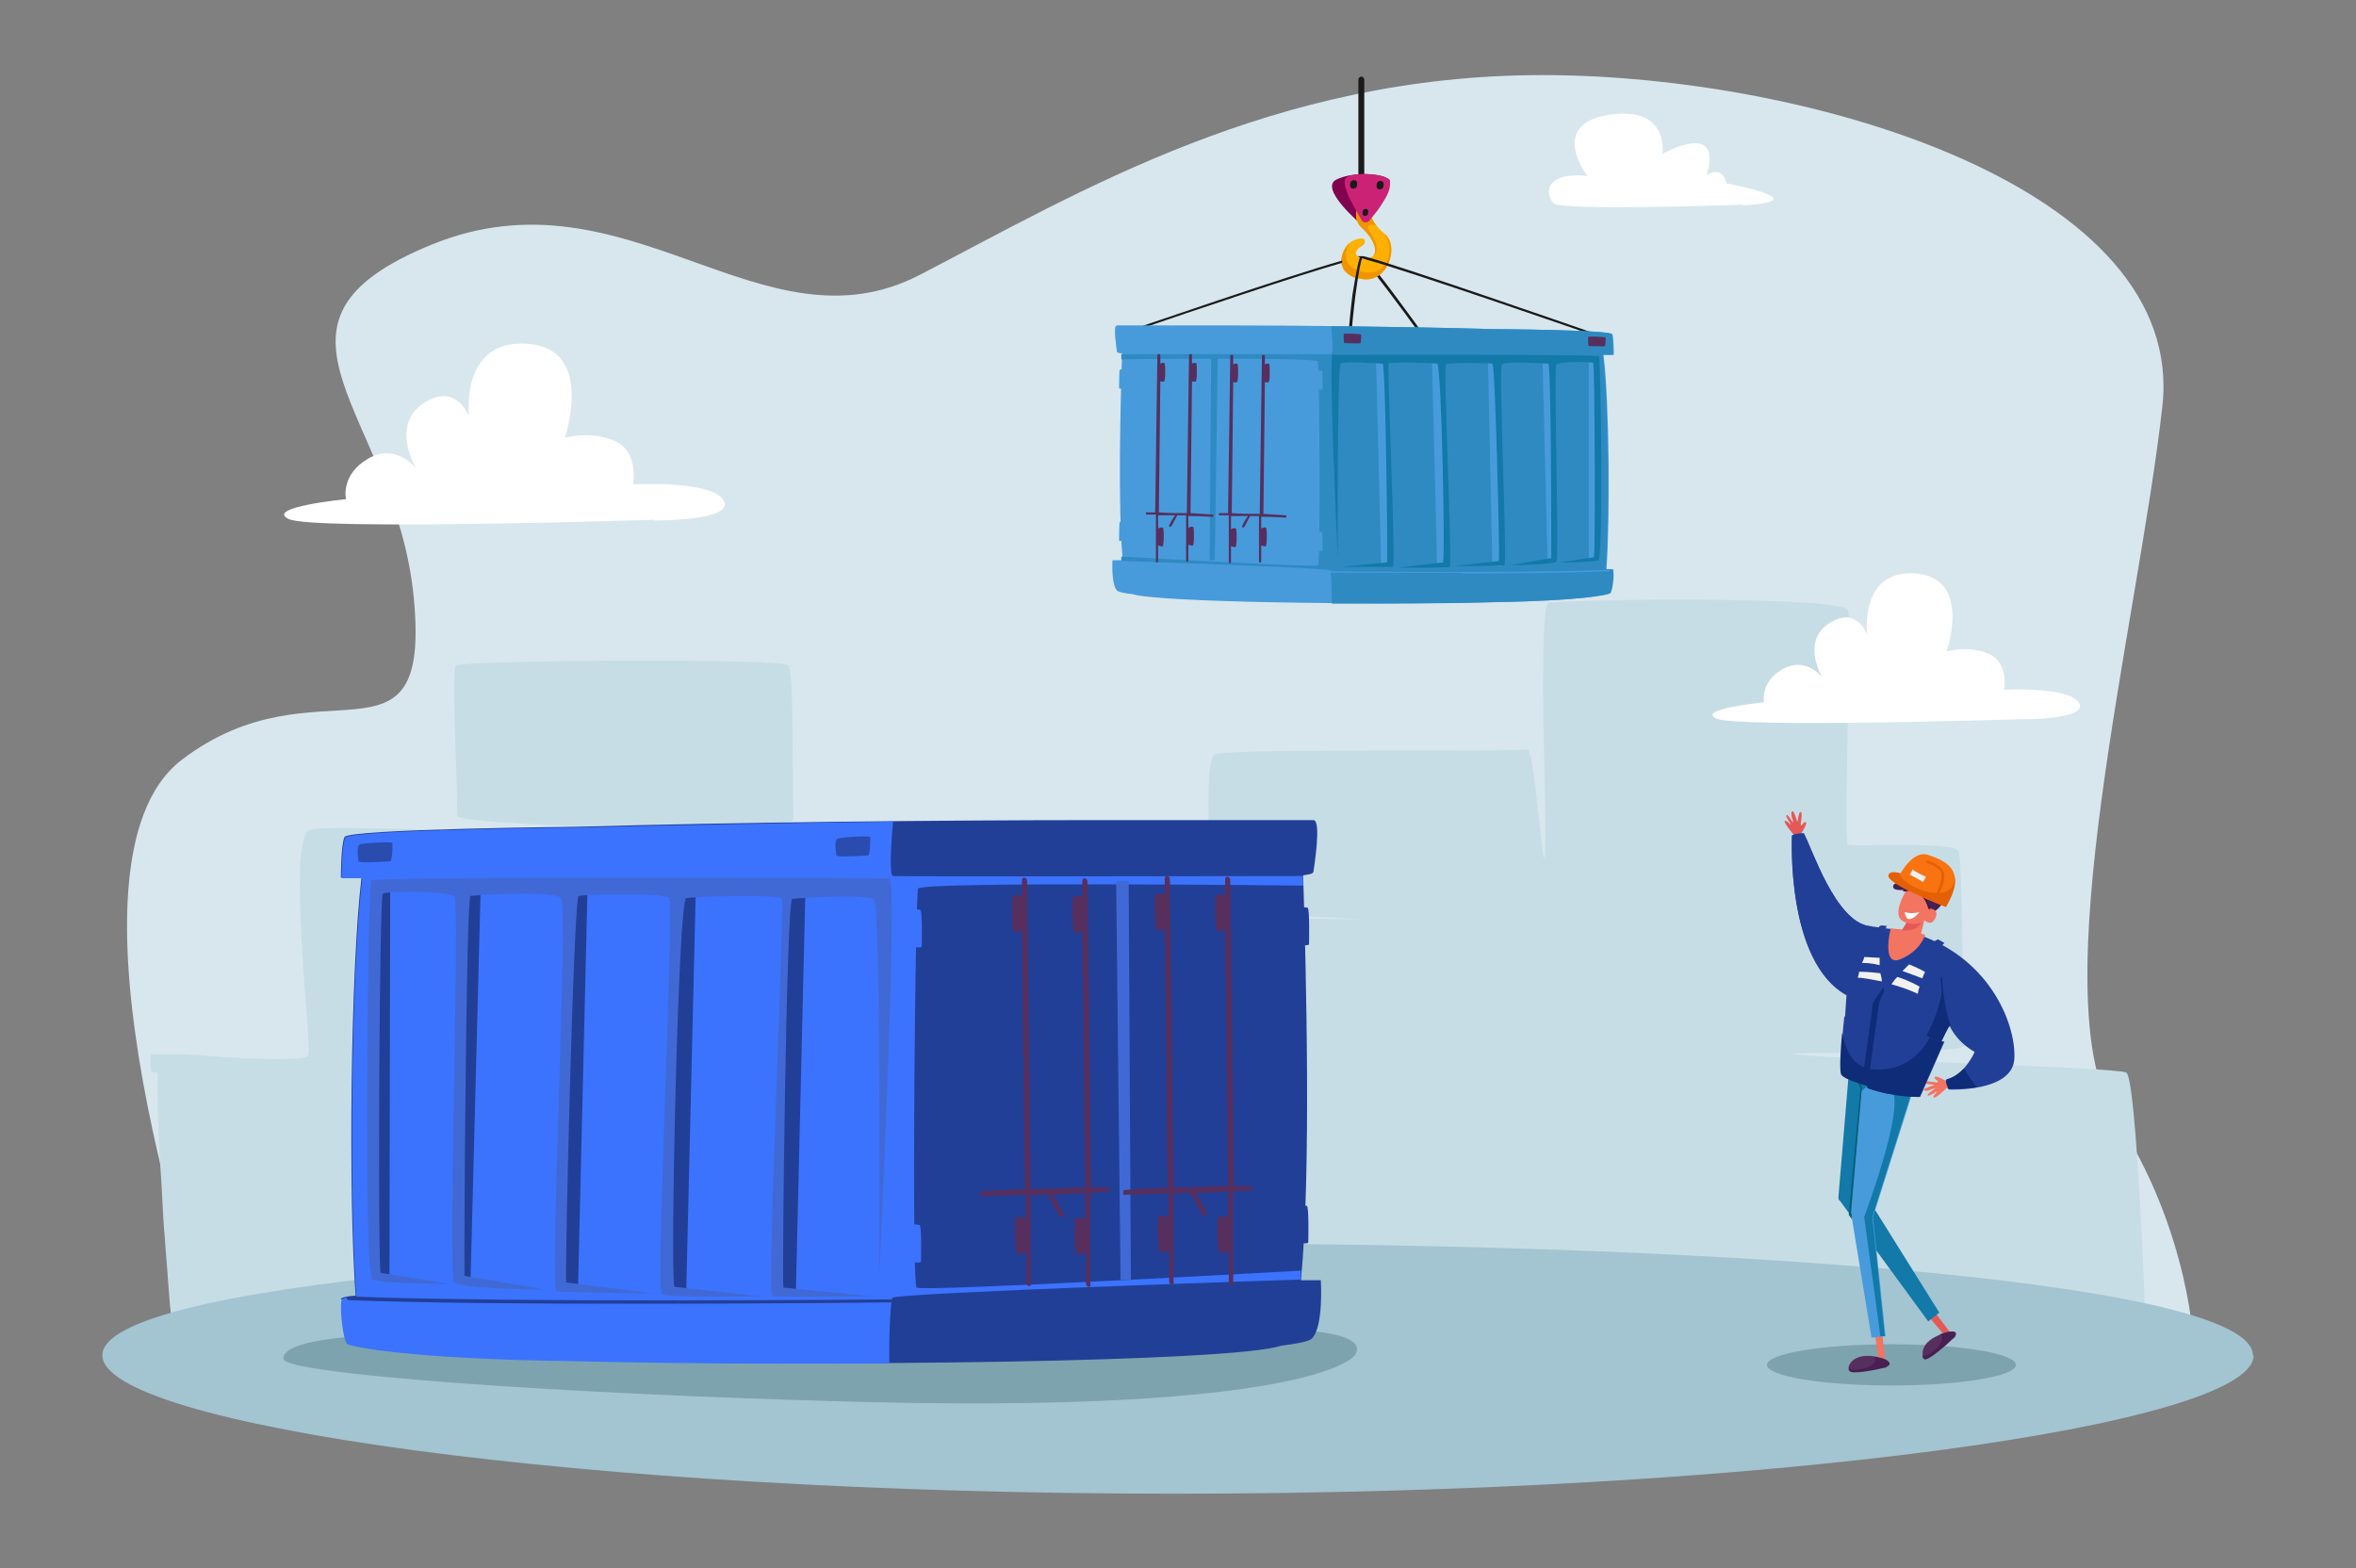
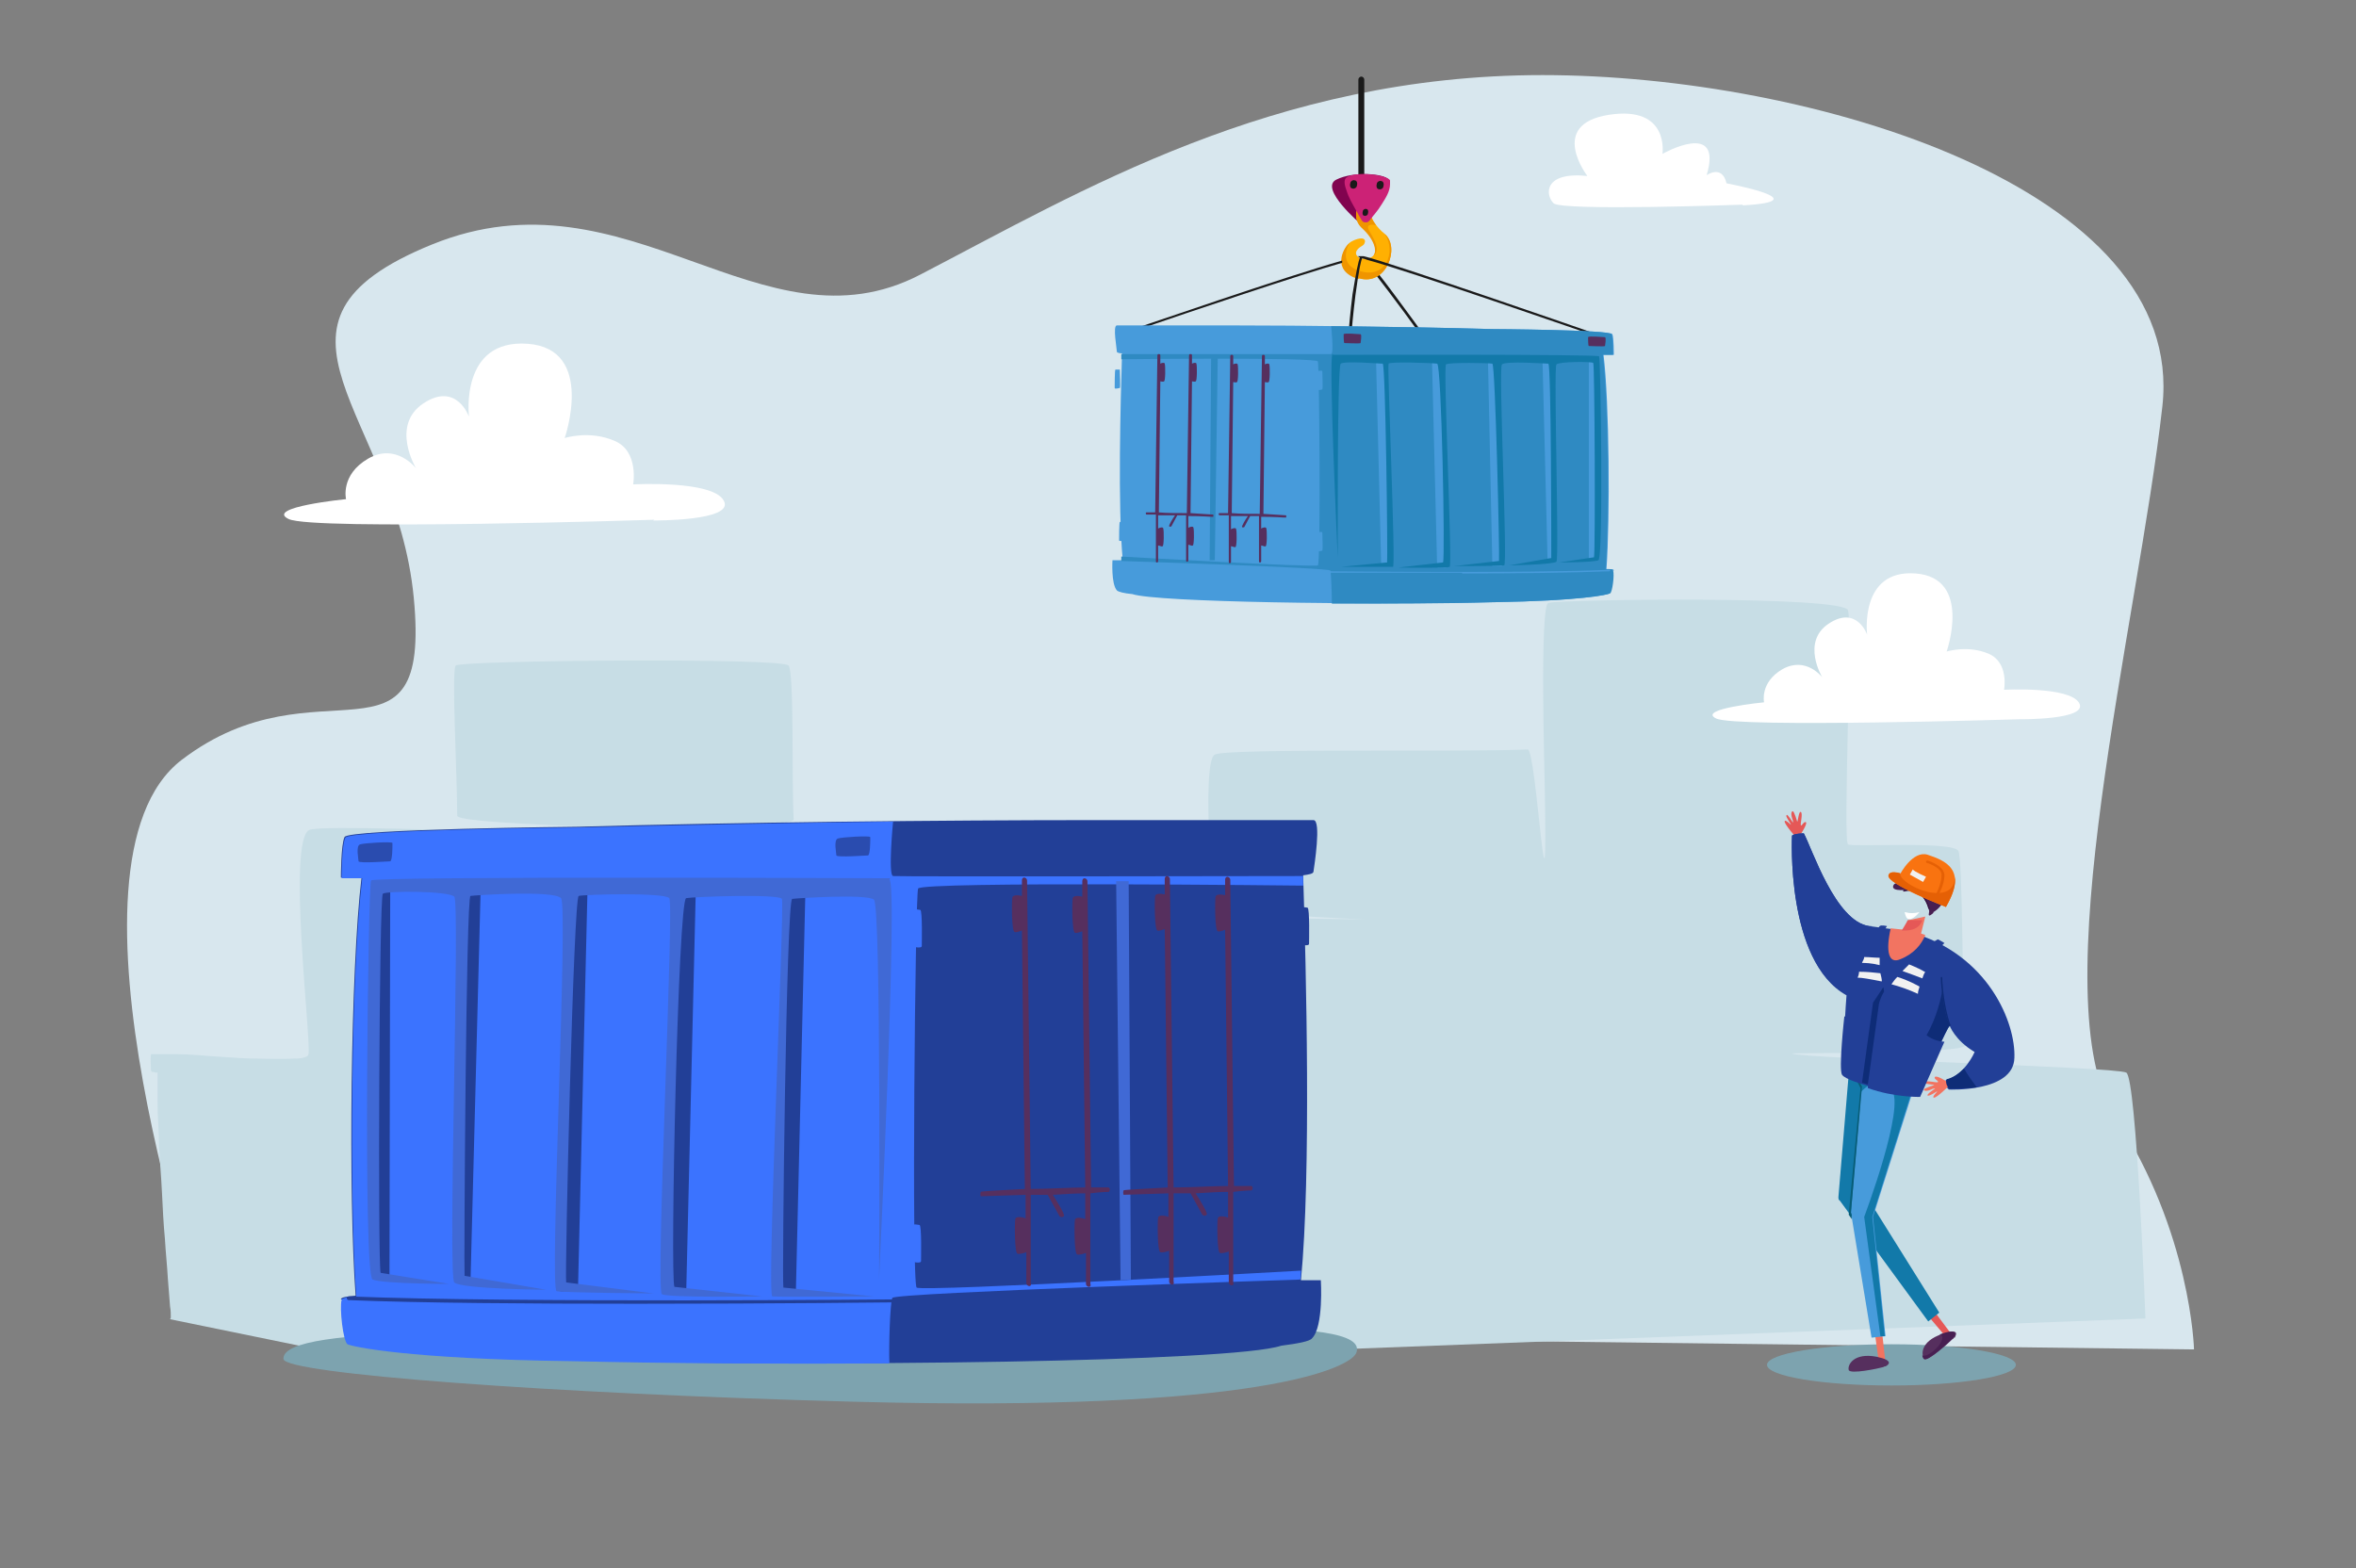
<svg xmlns="http://www.w3.org/2000/svg" id="Layer_1" version="1.1" viewBox="0 0 320 213">
  <rect x="0" y="0" width="320" height="213" fill="#808080" stroke="none" />
  <defs>
    <style>
      .st0 {
        fill: #2a4caf;
      }

      .st1 {
        fill: #223f97;
      }

      .st2 {
        fill: #562f5e;
      }

      .st3 {
        fill: #481f52;
      }

      .st4 {
        fill: #1279a9;
      }

      .st5 {
        fill: #f27461;
      }

      .st6 {
        fill: #ffb002;
      }

      .st7 {
        fill: #fff;
      }

      .st8 {
        fill: #e55857;
      }

      .st9 {
        fill: #085d77;
      }

      .st10 {
        fill: #0e2c77;
      }

      .st11 {
        fill: #c7dde5;
      }

      .st12 {
        fill: #ef9500;
      }

      .st13 {
        fill: #cc2276;
      }

      .st14 {
        fill: #4069d5;
      }

      .st15 {
        fill: #f1f1f1;
      }

      .st16 {
        fill: #7da3af;
      }

      .st17 {
        fill: #a3c4d1;
      }

      .st18 {
        fill: #e56005;
      }

      .st19 {
        fill: #1a1a1a;
      }

      .st20 {
        fill: #371443;
      }

      .st21 {
        fill: #2f8ac2;
      }

      .st22 {
        fill: #479bdb;
      }

      .st23 {
        fill: #f97310;
      }

      .st24 {
        fill: #81034f;
      }

      .st25 {
        fill: #3b73ff;
      }

      .st26 {
        fill: #d8e7ee;
      }
    </style>
  </defs>
  <path class="st26" d="M28,180s-21.8-62.7-3.3-76.8c18.5-14.1,33.9,3.1,31.5-22-2.4-25.1-24.1-37.2,2.5-48,26.6-10.8,44.8,15.3,66.3,4.1,21.6-11.2,47.9-27.1,84.5-27.1s87.5,15.4,84.2,45c-3.3,29.5-16.6,80.8-6.4,96.5,10.3,15.7,10.7,31.6,10.7,31.6l-270-3.3Z" />
  <path class="st11" d="M23.2,179c0-.5,0-1-.1-1.5-.1-1.3-.2-2.5-.3-3.8-.1-1.8-.3-3.6-.4-5.4-.2-2.1-.3-4.2-.4-6.3-.1-2.1-.3-4.3-.4-6.4,0-1.9-.2-3.8-.2-5.8,0-.8,0-1.6,0-2.4,0-.3,0-.7,0-1,0-.2,0-.3,0-.5,0,0,0-.2,0-.2,0,0-.4,0-.6-.1,0,0-.2,0-.2,0,0,0-.1-.2-.1-.3,0-.7-.1-1.3,0-2,0,0,0,0,0-.1,0,0,0,0,0,0,.5,0,1,0,1.5,0,.2,0,.4,0,.6,0,.5,0,1.1,0,1.6,0,1.7,0,3.3.2,5,.3,1.9.1,3.8.3,5.8.3,1.6,0,3.2.1,4.8,0,.4,0,2,0,2.1-.6.4-1.8-3-29.6.2-30.5,2.3-.6,19.8.2,30.4.2.4,0,1.1,16.3,1.5,16.3.5,0,.6-16.3,1-16.3,3.2,0,5.4-.2,5.5-.5,0-.2-18.4-.6-18.4-1.6,0-5.5-.8-19.8-.2-20.4.7-.7,44.3-1.1,45.2,0,.8.9.4,16,.7,20.9,0,.9-13.8,1.1-13.7,1.2.2.2,8.5.2,18.2.1.6,0,1.6,20.5,2.2,20.5.5,0,.6-20.5,1.2-20.5,13.7-.1,28.8-.3,29.1.2.4.9,0,23.3,0,23.3l1.8-11.8,38.8.6s-20.5-.9-20.6-1.8c-.4-4.9-1.4-19.8.2-20.6,1.7-.9,34.2-.3,42.5-.7,1.2,0,2.8,30,2.3,4.5,0-1-.7-24.1.5-24.4,2.1-.5,40.1-1,40.7,1,.6,2-.7,31.4,0,31.8s14.3-.5,15,.9c.6,1.2.5,20.2.9,26.4,0,1.2-23.6,1-23.5,1.1.9.7,44,1.8,45.4,2.6,1.4.8,2.6,33.4,2.6,33.4,0,0-225.6,8.6-225.8,8.7-.2.1-42.5-8.6-42.5-8.6Z" />
  <path class="st7" d="M236.7,27.8s-24.7.9-25.7-.2c-1.1-1.1-1.4-4.3,4.6-3.7,0,0-5.4-7,2.9-8.3,8.3-1.3,7.3,5.3,7.3,5.3,0,0,8.3-4.7,6,2.9,0,0,2.1-1.5,2.7,1.1,0,0,12.8,2.4,2.2,3Z" />
  <path class="st7" d="M88.7,70.7s11.2.1,9.6-2.7c-1.5-2.8-12.3-2.2-12.3-2.2,0,0,.8-4.5-2.5-5.9-3.4-1.5-6.8-.4-6.8-.4,0,0,4.2-12.1-5-12.8-9.3-.7-8,9.9-8,9.9,0,0-1.7-4.8-6.2-1.8s-1,8.8-1,8.8c0,0-2.7-3.5-6.5-1.3s-3,5.5-3,5.5c0,0-11.1,1.1-7.8,2.7,3.3,1.6,49.7.1,49.7.1Z" />
  <path class="st7" d="M274.4,97.7s9.3.1,8-2.2-10.2-1.8-10.2-1.8c0,0,.7-3.7-2.1-4.9-2.8-1.2-5.7-.3-5.7-.3,0,0,3.5-10-4.2-10.6s-6.6,8.3-6.6,8.3c0,0-1.4-4-5.2-1.5s-.9,7.3-.9,7.3c0,0-2.2-2.9-5.4-1.1-3.1,1.8-2.5,4.5-2.5,4.5,0,0-9.2.9-6.5,2.2s41.2.1,41.2.1Z" />
-   <path class="st17" d="M306.1,184.1c0,9.4-65.6,18.8-146.5,18.8S13.9,193.5,13.9,184.1s64.8-15.2,145.6-15.2,146.5,5.8,146.5,15.2Z" />
  <g>
    <path class="st16" d="M184.2,183.8c-.8,1.9-12.5,8.1-68.4,6.6-41-1.1-77.2-3.8-77.3-5.8-.3-4.9,33.2-3.6,74.2-3.6s73.8-2.8,71.5,2.8Z" />
    <path class="st1" d="M46.3,176.5c0-.3.9-.4,2-.5-1-13.6-.7-44.2.8-56.8h-2.8s0-4.5.5-5.5c.5-1.1,31.8-1.4,31.8-1.4h0c21-.6,49.5-.9,70.4-.9,5.7,0,28.4,0,29.4,0,1.1,0,.1,6.3,0,7,0,.3-.7.4-1.4.5.4,12.7,1.1,40.6-.3,55h2.7s.4,6.3-1.2,7.9c-.3.4-1.9.7-4.2,1-6.5,2.2-61.3,2.9-96,2-22.8-.3-30.1-2-30.7-2.3-.6-.4-1.1-4.9-.8-6Z" />
    <path class="st25" d="M77.9,184.9c-22.8-.3-30.1-2-30.7-2.3-.6-.4-1.1-4.9-.8-6,0-.3.9-.4,2-.5-1-13.6-.7-44.2.8-56.8h-2.8s0-4.5.5-5.5c.5-1.1,31.8-1.4,31.8-1.4,12.6-.3,27.9-.6,42.6-.8,0,0-.7,7.3,0,7.4.7.1,55.7,0,55.7,0v1.3s0,0,0,0c0,0-51.9-.6-52.3.4-.4,1.1-.9,53.6-.2,54.2.7.6,52.2-2.3,52.2-2.3,0,.4,0,.8-.1,1.2h.3s-55.4,1.8-55.7,2.5c-.3.6-.5,6.6-.4,8.9-14.7.1-30.2,0-42.9-.3Z" />
    <polygon class="st1" points="109.4 120.7 108.1 175.4 105.7 175.4 106.8 120.4 109.4 120.7" />
    <polygon class="st1" points="94.5 121.1 93.2 175.7 90.7 175.7 91.9 120.7 94.5 121.1" />
    <polygon class="st1" points="79.8 120.7 78.5 175.4 76.1 175.4 77.2 120.3 79.8 120.7" />
    <polygon class="st1" points="65.3 120.1 63.9 174.3 62.1 173.1 62.6 119.7 65.3 120.1" />
    <polygon class="st1" points="53 120.3 52.9 173.9 50.8 172.8 50.8 120.3 53 120.3" />
    <path class="st14" d="M120.9,119.3c-.7,0-70.2-.3-70.5.3-.4.6-1.1,53.6.2,54.2,1.3.6,10.4.6,10.4.6l-9.3-1.5c-.4-1.2-.2-51.2.3-51.5.5-.4,8.9-.4,9.7.4.8.7-.9,51.5,0,52.4s12.5,1,12.5,1l-11.1-1.9c-.1-1.1.2-51.5.8-51.6.6-.1,11.3-.8,12.3.3,1,1.1-1.6,53.2-.6,53.4,1,.2,13.2.3,13.2.3l-11.9-1.5c-.2-1.3,1-52.2,1.7-52.5.7-.2,11.6-.5,12.3.3.7.7-1.9,53.3-1,53.8.8.5,13.6.3,13.6.3l-11.9-1.3c-.6-1.4.5-52.6,1.6-52.8s12.6-.6,13,.1c.4.7-2.1,53.9-1.3,54,.8.1,13.8,0,13.8,0l-12.3-1.2c-.2-1.1.4-52.7,1.2-52.8.8-.1,10.1-.7,11.1.1,1,.8.7,51.5.7,51.5,0,0,2.6-54.2,1.4-54.2Z" />
    <path class="st1" d="M86.5,177.1c18.7,0,35.6-.2,35.9-.2.1,0,.2-.1.2-.2,0-.1-.1-.2-.2-.2-.5,0-52.7.5-75-.4-.1,0-.2,0-.3.2,0,.1,0,.2.2.3,9.7.4,24.9.5,39.1.5Z" />
    <path class="st0" d="M118.2,114.2s0,1.9-.3,2c-.3,0-4.2.3-4.3,0,0-.3-.4-2.1.2-2.3.6-.2,4.3-.4,4.4-.2,0,.2,0,.5,0,.5Z" />
    <path class="st0" d="M53.3,115s0,1.9-.3,2c-.3,0-4.2.3-4.3,0,0-.3-.4-2.1.2-2.3.6-.2,4.3-.4,4.4-.2,0,.2,0,.5,0,.5Z" />
    <polygon class="st14" points="153.6 173.8 153.3 119.7 151.6 119.7 152.2 173.9 153.6 173.8" />
    <path class="st25" d="M125,123.6s-1-.2-1.1,0c-.1.2-.2,4.8-.1,4.9.1.1,1.4.4,1.4,0,0-.4.1-4.8-.2-4.9Z" />
    <path class="st25" d="M124.9,166.4s-1-.2-1.1,0c-.1.2-.2,4.8-.1,4.9.1.1,1.4.4,1.4,0,0-.4.1-4.8-.2-4.9Z" />
-     <path class="st1" d="M177.5,163.8s-1-.2-1.1,0c-.1.2-.2,4.8-.1,4.9.1.1,1.4.4,1.4,0,0-.4.1-4.8-.2-4.9Z" />
    <path class="st1" d="M177.6,123.3s-1-.2-1.1,0c-.1.2-.2,4.8-.1,4.9.1.1,1.4.4,1.4,0,0-.4.1-4.8-.2-4.9Z" />
    <path class="st2" d="M133.2,162.5s-.1-.3,0-.6c0-.1,2.8-.2,6-.4l-.4-35.1c-.3.1-.8.3-1,.2-.4-.1-.4-4.1-.3-4.7.1-.4.9-.3,1.3-.2v-2.1c0-.2.1-.4.3-.4.2,0,.4.2.4.4l.5,41.9c2.6,0,5.3-.2,7.4-.2l-.4-34.8c-.3.1-.8.3-1,.2-.4-.1-.4-4.1-.3-4.7.1-.4.9-.3,1.3-.2v-2.1c0-.2.1-.4.3-.4.2,0,.4.2.4.4l.5,41.6c1.4,0,2.3,0,2.3,0,.3,0,.3.4.1.6,0,0-1,0-2.5.2v12.3c.1.2,0,.4-.2.4h0c-.2,0-.4-.2-.4-.4v-4.2c-.3.1-.9.3-1.2.2-.4-.1-.4-4.1-.3-4.7.1-.5,1.2-.2,1.4-.1v-3.5c-1.3,0-2.8.1-4.4.2.5.8,1.7,2.7,1.5,2.9-.3.3-.6,0-.6,0l-1.6-2.9c-.8,0-1.6,0-2.3,0v12c.1.2,0,.4-.2.4h0c-.2,0-.4-.2-.4-.4v-4.2c-.3.1-.9.3-1.2.2-.4-.1-.4-4.1-.3-4.7.1-.5,1.2-.2,1.4-.1v-3.2c-3.3.1-6.1.2-6.1.2Z" />
    <path class="st2" d="M152.6,162.3s-.1-.3,0-.6c0-.1,2.8-.2,6-.4l-.4-35.1c-.3.1-.8.3-1,.2-.4-.1-.4-4.1-.3-4.7.1-.4.9-.3,1.3-.2v-2.1c0-.2.1-.4.3-.4.2,0,.4.2.4.4l.5,41.9c2.6,0,5.3-.2,7.4-.2l-.4-34.8c-.3.1-.8.3-1,.2-.4-.1-.4-4.1-.3-4.7.1-.4.9-.3,1.3-.2v-2.1c0-.2.1-.4.3-.4.2,0,.4.2.4.4l.5,41.6c1.4,0,2.3,0,2.3,0,.3,0,.3.4.1.6,0,0-1,0-2.5.2v12.3c.1.2,0,.4-.2.4h0c-.2,0-.4-.2-.4-.4v-4.2c-.3.1-.9.3-1.2.2-.4-.1-.4-4.1-.3-4.7.1-.5,1.2-.2,1.4-.1v-3.5c-1.3,0-2.8.1-4.4.2.5.8,1.7,2.7,1.5,2.9-.3.3-.6,0-.6,0l-1.6-2.9c-.8,0-1.6,0-2.3,0v12c.1.2,0,.4-.2.4h0c-.2,0-.4-.2-.4-.4v-4.2c-.3.1-.9.3-1.2.2-.4-.1-.4-4.1-.3-4.7.1-.5,1.2-.2,1.4-.1v-3.2c-3.3.1-6.1.2-6.1.2Z" />
  </g>
  <ellipse class="st16" cx="256.9" cy="185.4" rx="16.9" ry="2.8" />
  <g>
    <path class="st19" d="M184.8,24.8c-.2,0-.3-.2-.3-.4v-13.6c0-.2.2-.4.4-.4.2,0,.4.2.4.4v13.6c0,.2-.2.4-.4.4,0,0,0,0,0,0Z" />
    <path class="st19" d="M186,35.7c-.2,0-.4-.1-.6-.2,1.2,1.4,4.9,6.3,7.2,9.5l.3-.2s-1.8-2.5-3.6-4.9c-1.7-2.3-2.7-3.5-3.3-4.2Z" />
    <g>
      <path class="st24" d="M184.9,30.5s-5.8-4.9-3.4-6.1c2.4-1.2,6.6-.8,7.1,0,.5.8-2.9,6.1-3.7,6.1Z" />
      <path class="st6" d="M185,35.2s-1.2-.4-.7-1.2c.5-.7,1-.5,1.1-1.2,0-.7-1.2-.4-2,.1-.9.7-2.5,3.8,1.2,4.9,3.7,1.1,5.6-4.2,3.5-6-2.4-2-2-3.6-2-3.6h-1.7c0,0-.8,1.5.7,2.8,2,1.7,2.5,4.4,0,4.1Z" />
      <path class="st12" d="M186.2,35c2-1-.4-3.5-.4-4.1s1.1-.3,1.1-.3h0c-1.1-1.4-.8-2.3-.8-2.3h-1.7c0,0-.8,1.5.7,2.8,1.5,1.4,2.2,3.2,1.2,3.9Z" />
      <path class="st12" d="M184.6,37.8c3.7,1.1,5.6-4.2,3.5-6-.1,0-.2-.2-.3-.3,0,0,0,0,0,0,1.9,1.9.9,6.3-2.8,5.4-3.6-.9-1.7-3.9-1.7-3.9-.9.7-2.5,3.8,1.2,4.9Z" />
      <path class="st13" d="M185.4,30.2c-.4,0-.5-.4-.7-.7-.2-.3-.3-.6-.5-.9-.5-.9-1-1.7-1.3-2.7-.2-.5-.5-1.5,0-1.8,1.3-.9,5.6-.3,5.9.4,0,.2,0,.3,0,.5,0,1-.6,1.9-1.1,2.7-.3.5-.6.9-1,1.4-.2.2-.3.4-.5.6-.1.2-.3.4-.5.5,0,0-.2,0-.3,0,0,0,0,0,0,0Z" />
      <path class="st19" d="M185.8,29c0,.2-.3.4-.5.3-.2,0-.3-.3-.2-.6,0-.2.3-.4.5-.3.2,0,.3.3.2.6Z" />
      <path class="st19" d="M184.3,25.2c0,.3-.4.5-.6.4-.3,0-.4-.4-.3-.7,0-.3.4-.5.6-.4.3,0,.4.4.3.7Z" />
      <path class="st19" d="M187.9,25.3c0,.3-.4.5-.6.4-.3,0-.4-.4-.3-.7,0-.3.4-.5.6-.4.3,0,.4.4.3.7Z" />
    </g>
    <path class="st19" d="M182.3,35.6c0,0,0-.1,0-.2-7.5,2.1-27.4,9-28.4,9.3v.3c8.2-2.8,22.4-7.6,28.4-9.3,0,0,0-.1,0-.2Z" />
    <path class="st19" d="M185.2,34.8c0,0,0,0-.1,0,0,0-.1,0-.2,0-.1,0-.3,0-.5,0,0,0,0,0,0,0,0,0,.3.2.3.2-.2.5-.5,1.9-1,5-.3,2.4-.5,4.8-.5,4.8h.4s.2-2.3.5-4.7c.5-3.8.8-4.8.9-5,0,0,.2,0,.7.2,5,1.3,30.9,10.3,31.2,10.4v-.3c-1.1-.4-28.5-9.9-31.7-10.6Z" />
    <g>
      <path class="st22" d="M219.2,77.5c0-.2-.4-.2-1-.2.5-6.9.4-22.6-.4-29.1h1.4s0-2.3-.2-2.8c-.2-.6-16.3-.7-16.3-.7h0c-10.7-.3-25.3-.5-36-.5h-15c-.6,0,0,3.2,0,3.6,0,.1.4.2.7.2-.2,6.5-.6,20.8.1,28.1h-1.4s-.2,3.2.6,4.1c.2.2,1,.4,2.1.5,3.3,1.1,31.3,1.5,49.1,1.1,11.7-.2,15.4-1,15.7-1.2.3-.2.6-2.5.4-3.1Z" />
      <path class="st21" d="M203,81.8c11.7-.2,15.4-1,15.7-1.2.3-.2.6-2.5.4-3.1,0-.2-.4-.2-1-.2.5-6.9.4-22.6-.4-29.1h1.4s0-2.3-.2-2.8c-.2-.6-16.3-.7-16.3-.7-6.4-.2-14.3-.3-21.8-.4,0,0,.4,3.7,0,3.8-.4,0-28.5,0-28.5,0v.7s0,0,0,0c0,0,26.6-.3,26.7.3.2.6.4,27.4,0,27.7-.4.3-26.7-1.2-26.7-1.2,0,.2,0,.4,0,.6h-.1s28.3.9,28.5,1.3c.1.3.2,3.4.2,4.5,7.5,0,15.4,0,21.9-.2Z" />
      <polygon class="st22" points="186.9 48.9 187.6 76.9 188.8 76.9 188.3 48.8 186.9 48.9" />
      <polygon class="st22" points="194.5 49.1 195.2 77.1 196.4 77.1 195.9 48.9 194.5 49.1" />
      <polygon class="st22" points="202.1 48.9 202.7 76.9 204 76.9 203.4 48.8 202.1 48.9" />
      <polygon class="st22" points="209.5 48.6 210.2 76.3 211.1 75.7 210.9 48.5 209.5 48.6" />
      <polygon class="st22" points="215.8 48.8 215.8 76.2 216.9 75.6 216.9 48.8 215.8 48.8" />
      <path class="st4" d="M181.1,48.2c.4,0,35.9-.1,36.1.2.2.3.6,27.4-.1,27.7-.7.3-5.3.3-5.3.3l4.7-.7c.2-.6.1-26.2-.1-26.4-.2-.2-4.6-.2-5,.2-.4.4.4,26.4,0,26.8s-6.4.5-6.4.5l5.7-1c0-.6,0-26.4-.4-26.4-.3,0-5.8-.4-6.3.1s.8,27.2.3,27.3-6.8.1-6.8.1l6.1-.7c.1-.7-.5-26.7-.9-26.8-.4-.1-5.9-.2-6.3.1-.4.4.9,27.3.5,27.5-.4.2-7,.1-7,.1l6.1-.7c.3-.7-.2-26.9-.8-27s-6.5-.3-6.6,0c-.2.4,1,27.6.6,27.6-.4,0-7.1,0-7.1,0l6.3-.6c.1-.6-.2-27-.6-27-.4,0-5.2-.4-5.7,0-.5.4-.4,26.4-.4,26.4,0,0-1.3-27.7-.7-27.7Z" />
      <path class="st22" d="M198.6,77.8c-9.6,0-18.2,0-18.4,0,0,0-.1,0-.1-.1,0,0,0-.1.1-.1.3,0,27,.3,38.4-.2,0,0,.1,0,.1.1,0,0,0,.1-.1.1-4.9.2-12.7.3-20,.3Z" />
      <path class="st2" d="M182.5,45.6s0,1,.1,1c.1,0,2.2.1,2.2,0,0-.1.2-1.1,0-1.2-.3,0-2.2-.2-2.3,0,0,0,0,.2,0,.2Z" />
      <path class="st2" d="M215.7,46s0,1,.1,1c.1,0,2.2.1,2.2,0,0-.1.2-1.1,0-1.2-.3,0-2.2-.2-2.3,0,0,0,0,.2,0,.2Z" />
      <polygon class="st21" points="164.3 76.1 164.5 48.4 165.4 48.4 165 76.1 164.3 76.1" />
      <path class="st22" d="M179,50.4s.5-.1.6,0c0,.1.1,2.5,0,2.5,0,0-.7.2-.7,0s0-2.5.1-2.5Z" />
      <path class="st22" d="M179,72.3s.5-.1.6,0c0,.1.1,2.5,0,2.5s-.7.2-.7,0,0-2.5.1-2.5Z" />
      <path class="st22" d="M152.1,70.9s.5-.1.6,0,.1,2.5,0,2.5c0,0-.7.2-.7,0s0-2.5.1-2.5Z" />
-       <path class="st22" d="M152.1,50.2s.5-.1.6,0c0,.1.1,2.5,0,2.5s-.7.2-.7,0,0-2.5.1-2.5Z" />
+       <path class="st22" d="M152.1,50.2c0,.1.1,2.5,0,2.5s-.7.2-.7,0,0-2.5.1-2.5Z" />
      <path class="st2" d="M174.7,70.3s0-.1,0-.3c0,0-1.4-.1-3.1-.2l.2-17.9c.1,0,.4.1.5,0,.2,0,.2-2.1.1-2.4,0-.2-.5-.1-.6,0v-1.1c0-.1,0-.2-.2-.2-.1,0-.2,0-.2.2l-.3,21.4c-1.3,0-2.7,0-3.8-.1l.2-17.8c.1,0,.4.1.5,0,.2,0,.2-2.1.1-2.4,0-.2-.5-.1-.6,0v-1.1c0-.1,0-.2-.2-.2-.1,0-.2,0-.2.2l-.3,21.3c-.7,0-1.2,0-1.2,0-.1,0-.1.2,0,.3,0,0,.5,0,1.3,0v6.3c0,.1,0,.2.1.2h0c.1,0,.2,0,.2-.2v-2.1c.2,0,.5.2.6.1.2,0,.2-2.1.1-2.4,0-.3-.6-.1-.7,0v-1.8c.7,0,1.5,0,2.3,0-.3.4-.9,1.4-.8,1.5.1.1.3,0,.3,0l.8-1.5c.4,0,.8,0,1.2,0v6.1c0,.1,0,.2.1.2h0c.1,0,.2,0,.2-.2v-2.1c.2,0,.5.2.6.1.2,0,.2-2.1.1-2.4,0-.3-.6-.1-.7,0v-1.6c1.7,0,3.1.1,3.1.1Z" />
      <path class="st2" d="M164.8,70.2s0-.1,0-.3c0,0-1.4-.1-3.1-.2l.2-17.9c.1,0,.4.1.5,0,.2,0,.2-2.1.1-2.4,0-.2-.5-.1-.6,0v-1.1c0-.1,0-.2-.2-.2-.1,0-.2,0-.2.2l-.3,21.4c-1.3,0-2.7,0-3.8-.1l.2-17.8c.1,0,.4.1.5,0,.2,0,.2-2.1.1-2.4,0-.2-.5-.1-.6,0v-1.1c0-.1,0-.2-.2-.2-.1,0-.2,0-.2.2l-.3,21.3c-.7,0-1.2,0-1.2,0-.1,0-.1.2,0,.3,0,0,.5,0,1.3,0v6.3c0,.1,0,.2.1.2h0c.1,0,.2,0,.2-.2v-2.1c.2,0,.5.2.6.1.2,0,.2-2.1.1-2.4,0-.3-.6-.1-.7,0v-1.8c.7,0,1.5,0,2.3,0-.3.4-.9,1.4-.8,1.5.1.1.3,0,.3,0l.8-1.5c.4,0,.8,0,1.2,0v6.1c0,.1,0,.2.1.2h0c.1,0,.2,0,.2-.2v-2.1c.2,0,.5.2.6.1.2,0,.2-2.1.1-2.4,0-.3-.6-.1-.7,0v-1.6c1.7,0,3.1.1,3.1.1Z" />
    </g>
  </g>
  <g id="girl_with_box">
    <path class="st8" d="M244.6,113.3s.9-1.4.7-1.6c-.3-.2-.6.6-.7.4-.1-.2.3-1.6,0-1.8-.3-.2-.4,1.4-.5,1.3,0,0-.4-1.4-.6-1.4-.2,0-.3.4,0,1.2,0,0,.1.4,0,.3,0,0-.7-1.1-.8-1-.2.1,0,.4.5,1.2,0,0,.1.2,0,.1,0,0-.8-.8-.8-.4,0,.4,1.5,2.1,1.5,2.1l.6-.4Z" />
    <g>
      <polygon class="st5" points="256.1 185.2 255.5 179.8 254.5 180 255.2 185.1 256.1 185.2" />
      <g>
        <path class="st2" d="M256.1,185.6c0,0-.2,0-.3.1-.7.2-4.5,1-4.7.4-.2-.7.7-2.4,3.8-1.8,2.4.5,1.6,1.1,1.2,1.3Z" />
-         <path class="st3" d="M254.9,184.4c-.1,0-.3,0-.4,0,.6.5-.3,1.4-1.9,1.6-1,.2-1.3,0-1.4-.3,0,.2,0,.4,0,.5.2.6,3.9-.2,4.7-.4.1,0,.2,0,.3-.1.4-.2,1.2-.7-1.2-1.3Z" />
      </g>
    </g>
    <g>
      <polygon class="st8" points="265.1 181.3 261.8 176.9 261 177.7 264.3 181.6 265.1 181.3" />
      <g>
        <path class="st2" d="M265.4,181.7c0,0-.1.2-.2.2-.5.5-3.4,3.1-3.8,2.7-.5-.5-.6-2.4,2.4-3.4,2.4-.8,1.9.1,1.7.5Z" />
        <path class="st3" d="M263.8,181.2c-.1,0-.3,0-.4.1.8,0,.4,1.3-.9,2.3-.8.6-1.2.6-1.4.5,0,.2.1.4.2.5.5.4,3.3-2.2,3.8-2.7,0,0,.1-.2.2-.2.3-.4.7-1.3-1.7-.5Z" />
      </g>
    </g>
    <g>
      <path class="st4" d="M251.2,144.7l-1.5,17.9c0,.2,0,.4.2.5l12,16.4,1.5-1.2-9.5-15.2,3.5-18-6.2-.3Z" />
      <polygon class="st22" points="260.8 145.1 254.4 165.3 256.1 181.5 254.2 181.7 251.4 164.7 253.1 144.6 260.8 145.1" />
      <path class="st4" d="M255.5,181.5h.5c0,0-1.7-16.2-1.7-16.2l6.4-20.3-7.7-.5-.3,3.9c.5-.6,2.4-2.4,4.2-.4,2,2.2-3.7,17.3-3.7,17.3l2.2,16.2Z" />
      <path class="st9" d="M251.4,164.7l1.5-17.1s0,0,0,0l-.5-1c0,0-.1,0-.2,0,0,0,0,.1,0,.2l.5,1-1.6,17.2.4.6v-.6Z" />
    </g>
    <g>
      <path class="st1" d="M259.6,126.5s-3.1-.3-5.7-.7c-4.6-.6-7.8-10.6-8.9-12.6,0,0-1.2,0-1.6.3,0,0-.9,17.1,7.4,21.7,0,0-.7,9-.3,10.8,0,0,5.4,2.8,10.3,2.4,0,0,2.5-6.5,4-9.1,0,0,.7,2,3.4,3.6,0,0-1.3,3.1-3.9,3.8,0,0-.3.7.4,1.3,0,0,8.8.4,8.9-4.3.2-4.7-3.5-14.1-14.2-17.1Z" />
      <path class="st10" d="M260.8,148.3s2.4-6.4,4-9c-.4-1-.8-2.5-1-4.7,0,0-1.6,10.2-8.2,9.9-3.3-.2-4.6-1.8-5.1-3.4,0,2.1-.1,4.1,0,4.9,0,0,5.4,2.8,10.3,2.4Z" />
      <path class="st5" d="M256.8,126.1c-.7,3.1-.3,4.9,1.3,4.2,1.8-.7,2.9-2,3.4-3.3-.6-.2-1.2-.4-1.9-.6,0,0-2.8-.3-2.8-.3Z" />
      <path class="st10" d="M264.9,139.2c-1-2.9-1.1-6.3-1.1-6.4,0,0,0-.1-.1-.1,0,0-.1,0-.1.1,0,0,.1,3.7,1.2,6.7,0-.1.1-.2.2-.3Z" />
      <g>
        <path class="st5" d="M264.4,146.9s-1.4-.9-1.6-.6c-.2.3.6.5.4.7-.2.1-1.6-.3-1.8,0-.2.3,1.4.3,1.3.4,0,0-1.3.4-1.4.6,0,.2.4.3,1.2-.1,0,0,.4-.1.3,0,0,0-1.1.7-1,.9.1.1.4,0,1.2-.5,0,0,.1-.1.1,0,0,0-.8.8-.4.8s2-1.6,2-1.6l-.4-.6Z" />
        <path class="st10" d="M266.7,145.2c-.6.6-1.4,1.2-2.3,1.4,0,0-.3.7.4,1.3,0,0,1.7,0,3.7-.2-.6-.8-1.2-1.6-1.7-2.5Z" />
      </g>
      <g>
        <polygon class="st5" points="261.5 124.5 260.5 128.5 258.2 128.9 257.7 127.7 259.2 125 261.5 124.5" />
        <path class="st3" d="M262.6,123.9s1.3-.7,1.4-1.9c0-1.2-6.1-2.9-6.8-1.8-.6,1.1,2.4.6,2.4.6l1.5.9s1.1,1.6.9,2.3c-.2.8.6,0,.6,0Z" />
        <path class="st8" d="M258.4,126.4c.5,0,2.2.1,2.7-1.4h-2c0,.1-.8,1.4-.8,1.4Z" />
-         <path class="st5" d="M259,120.8s-2.3,3.6-.4,4.4c1.9.8,2.8-.2,2.8-.2,0,0,.7.7,1.2.1s.8-1.6-.6-1.7c0,0-.5-2.8-3-2.6Z" />
        <path class="st20" d="M261.9,123.4s0,0,0,0c-.3-1.2-1-2-1.9-2.3-.7-.2-1.3,0-1.3,0,0,0-.1,0-.2,0,0,0,0-.1,0-.2,0,0,.7-.2,1.5,0,1.3.4,1.9,1.6,2.1,2.5,0,0,0,.1,0,.2,0,0,0,0,0,0Z" />
        <path class="st7" d="M258.8,123.9s.7.3,1.9,0c0,0-.9,1.2-1.6.9-.3-.2-.4-.9-.4-.9Z" />
        <g>
          <path class="st23" d="M264.3,123.2s-8.1-3.1-7.8-4.3c.2-.8,1.6-.2,1.6-.2,0,0,1.7-3.2,3.7-2.6,2.4.8,5.5,2,2.5,7.1Z" />
          <path class="st18" d="M258.1,118.7c-.1.8,2.5,2.5,4.8,2.6,2.4.1,2.6-1.5,2.6-2.2.2,1-.2,2.3-1.2,4.1,0,0-1.2-.5-2.6-1.1-2.3-1-5.4-2.5-5.2-3.2.2-.7,1.5-.3,1.6-.3Z" />
          <path class="st18" d="M262.8,122.1c0,0,.2,0,.2,0,.7-1.2,1.1-2.3,1.1-3.2,0-1.3-2.2-2-2.3-2,0,0-.2,0-.2.1,0,.1,0,.2.1.2.6.2,2.1.8,2,1.7,0,.9-.4,1.9-1,3.1,0,0,0,.2,0,.3,0,0,0,0,0,0Z" />
          <path class="st15" d="M261.6,119.1s-1.6-.7-1.8-1l-.4.7s1.6.9,1.8,1l.4-.7Z" />
        </g>
      </g>
    </g>
    <path class="st1" d="M250.8,135.1h0s0-9.1,3.5-9.3c-.1,0-.3,0-.4,0-4.6-.6-7.8-10.6-8.9-12.6,0,0-1.2,0-1.6.3,0,0-.9,17,7.4,21.6Z" />
    <path class="st1" d="M260.3,135.9c.7-4.8,3.2-7.2,3.8-7.8,0,0-.8-.5-.9-.5-2.4,1.2-6.4,6-7.3,7.2h0c0-.1-1.5-6.4.4-9,0,0-.8-.2-1,0-.1.1-2.5,3.6-3.3,8.9,0,0-.5,3.2-1.5,3.4,0,0-.8,7.2-.3,7.9.4.6,2.8,1.3,3.5,1.5,0,.2,0,.3,0,.3,3.6,1.3,7.1,1.2,7.1,1.2l3.3-7.5s-4.5,0-3.7-5.4Z" />
-     <path class="st10" d="M262.1,140.9s-1.9,4.4-7,4.4c-3.1,0-4.2-1.9-4.9-5-.2,2.2-.4,5.3-.1,5.7.4.6,2.8,1.3,3.5,1.5,0,.2,0,.3,0,.3,3.6,1.3,7.1,1.2,7.1,1.2l3.3-7.5s-1,0-1.8-.5Z" />
    <path class="st10" d="M255.9,134.8h0c0,0,0-.3-.1-.7l-1.4,2.1-1.5,10.9c.3,0,.6.2.8.2l1.5-10.9s.1-.7.7-1.7Z" />
    <g>
      <path class="st15" d="M255.6,133.3c0-.3-.1-.7-.2-1.1-.9-.1-1.8-.2-2.9-.2,0,.3-.1.6-.2.8.6,0,1.7.2,3.2.5Z" />
      <path class="st15" d="M260.7,134c-.4-.2-1.4-.8-3-1.3-.3.3-.6.7-.8,1,1.1.3,2.3.7,3.6,1.3,0-.3.1-.6.2-.9Z" />
    </g>
    <g>
      <path class="st15" d="M255.3,131.1c0-.3,0-.7,0-1-.7,0-1.4-.1-2.1-.1,0,.3-.2.5-.3.8.4,0,1.2,0,2.4.3Z" />
      <path class="st15" d="M261.4,132c-.3-.2-1.1-.6-2.1-1-.3.3-.6.6-.9.9.8.3,1.7.6,2.7,1,.1-.3.2-.6.4-.9Z" />
    </g>
  </g>
</svg>